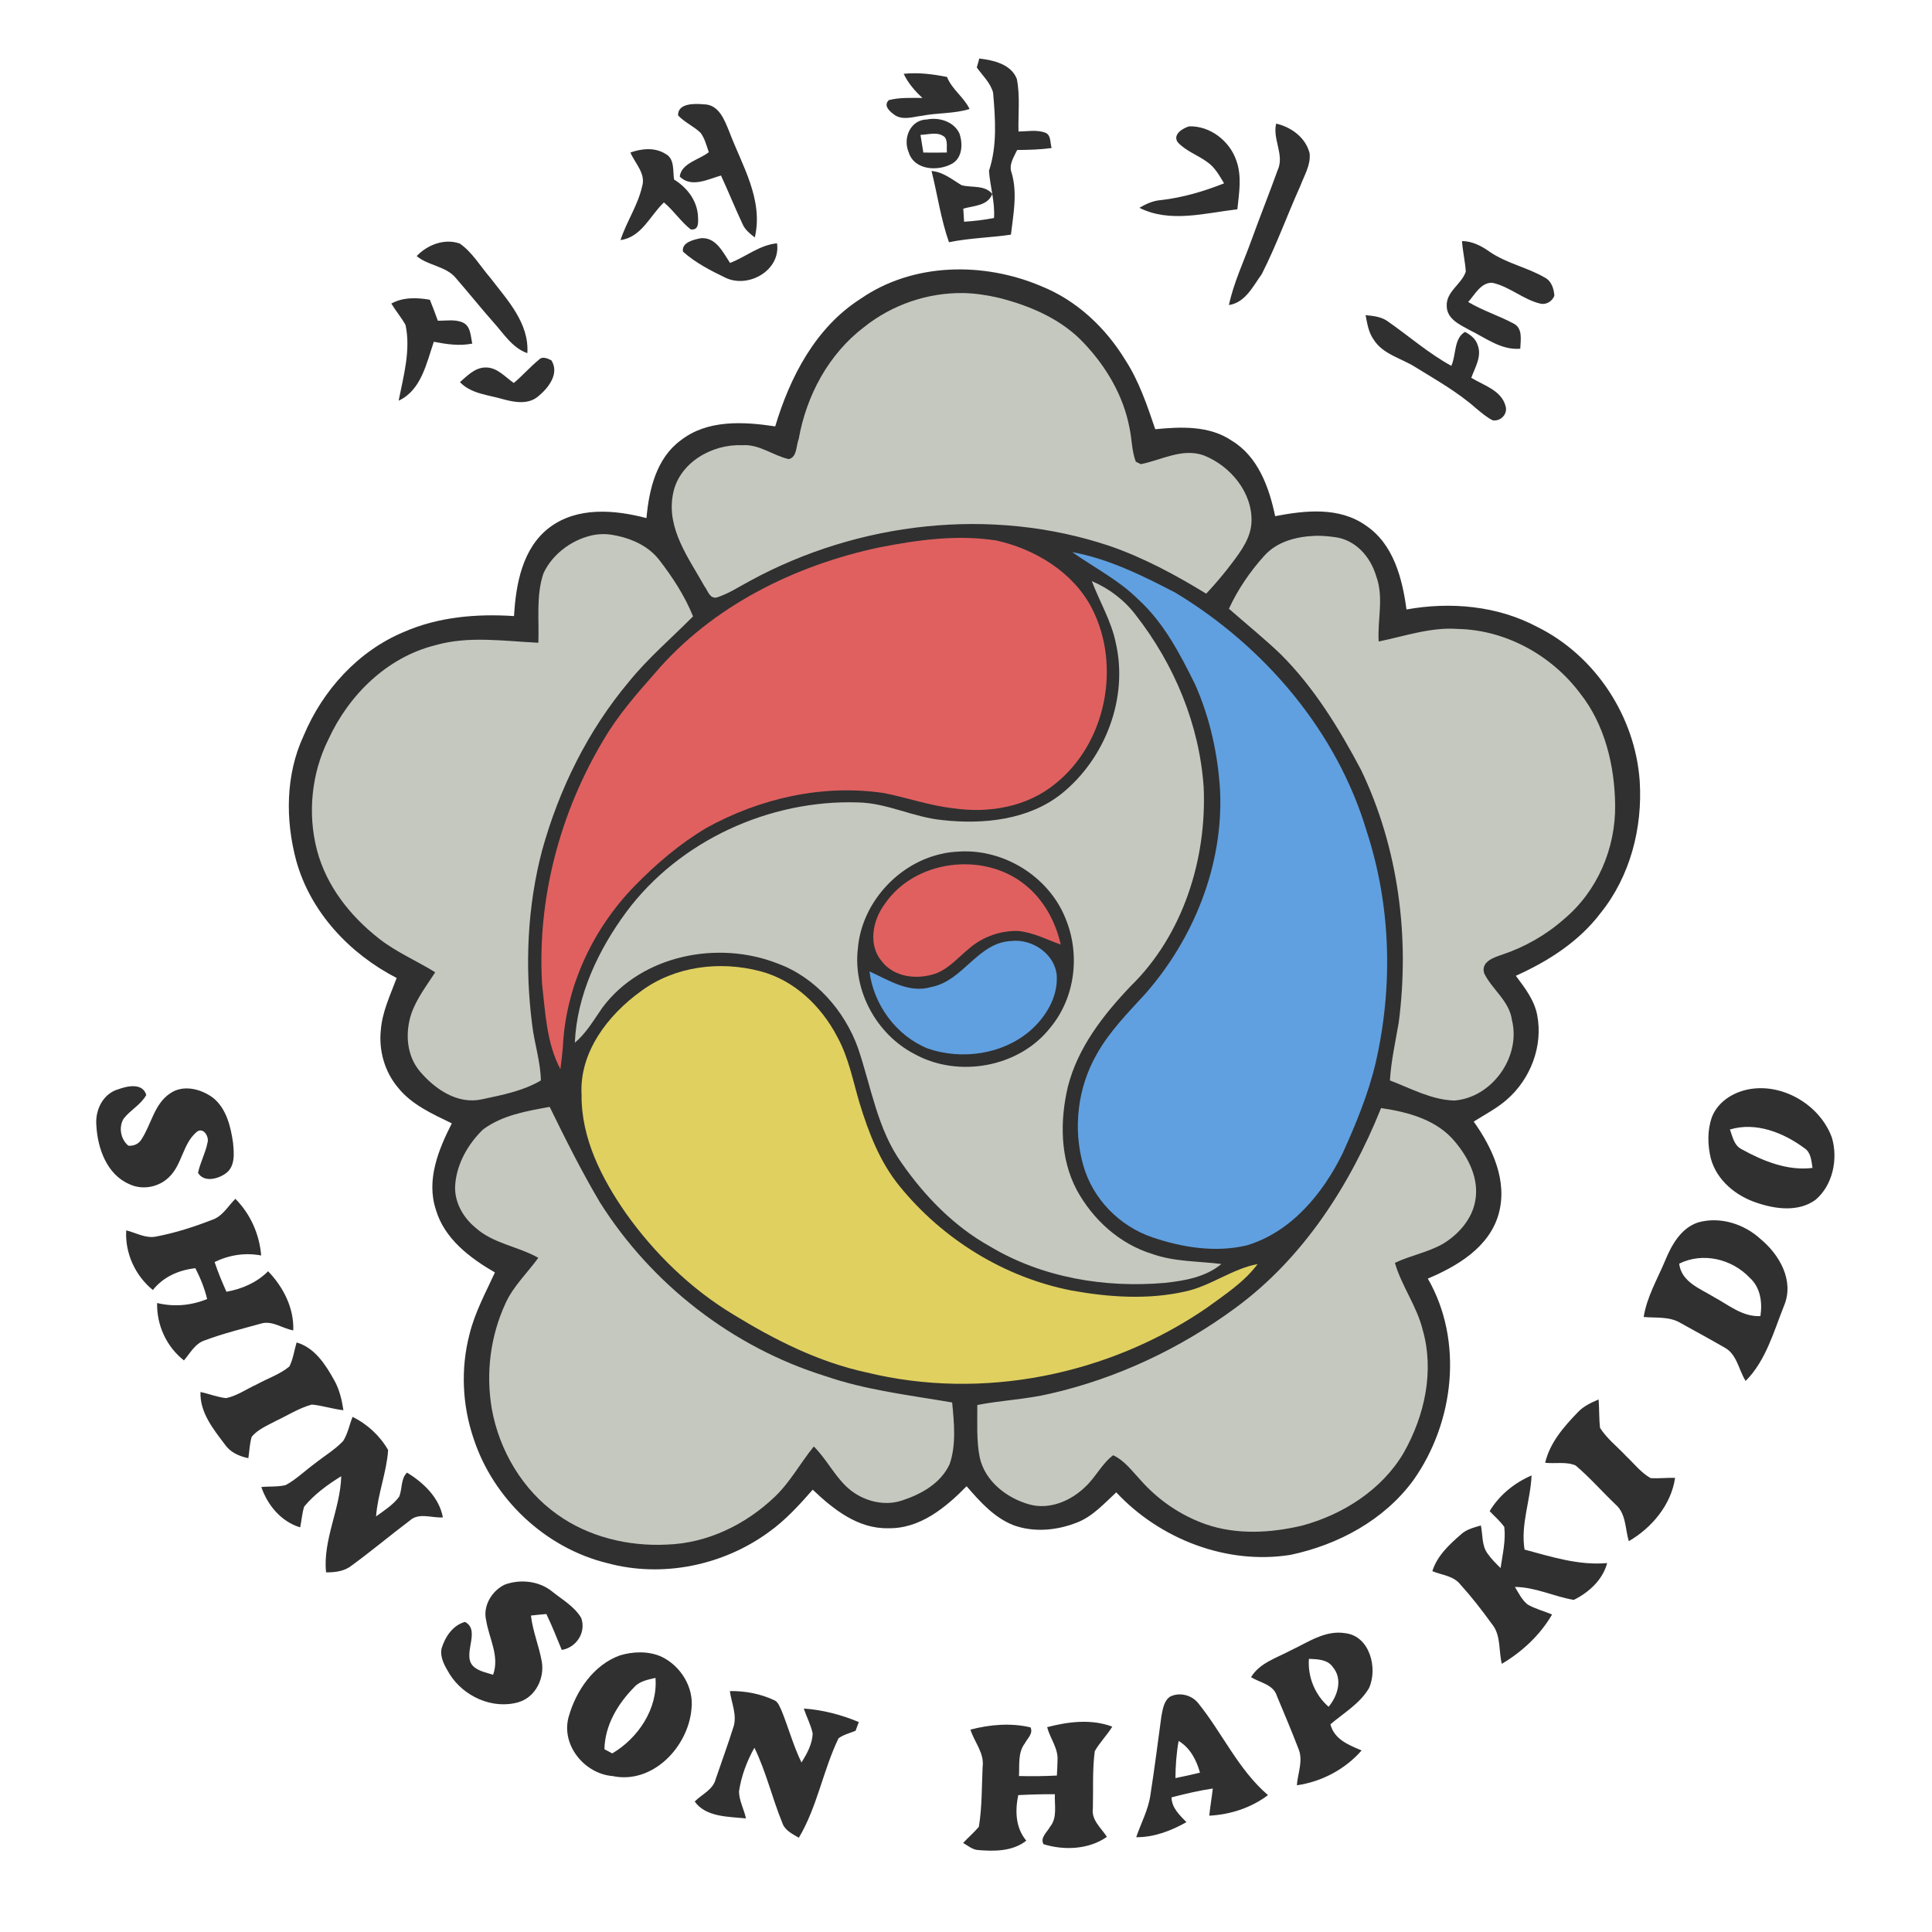
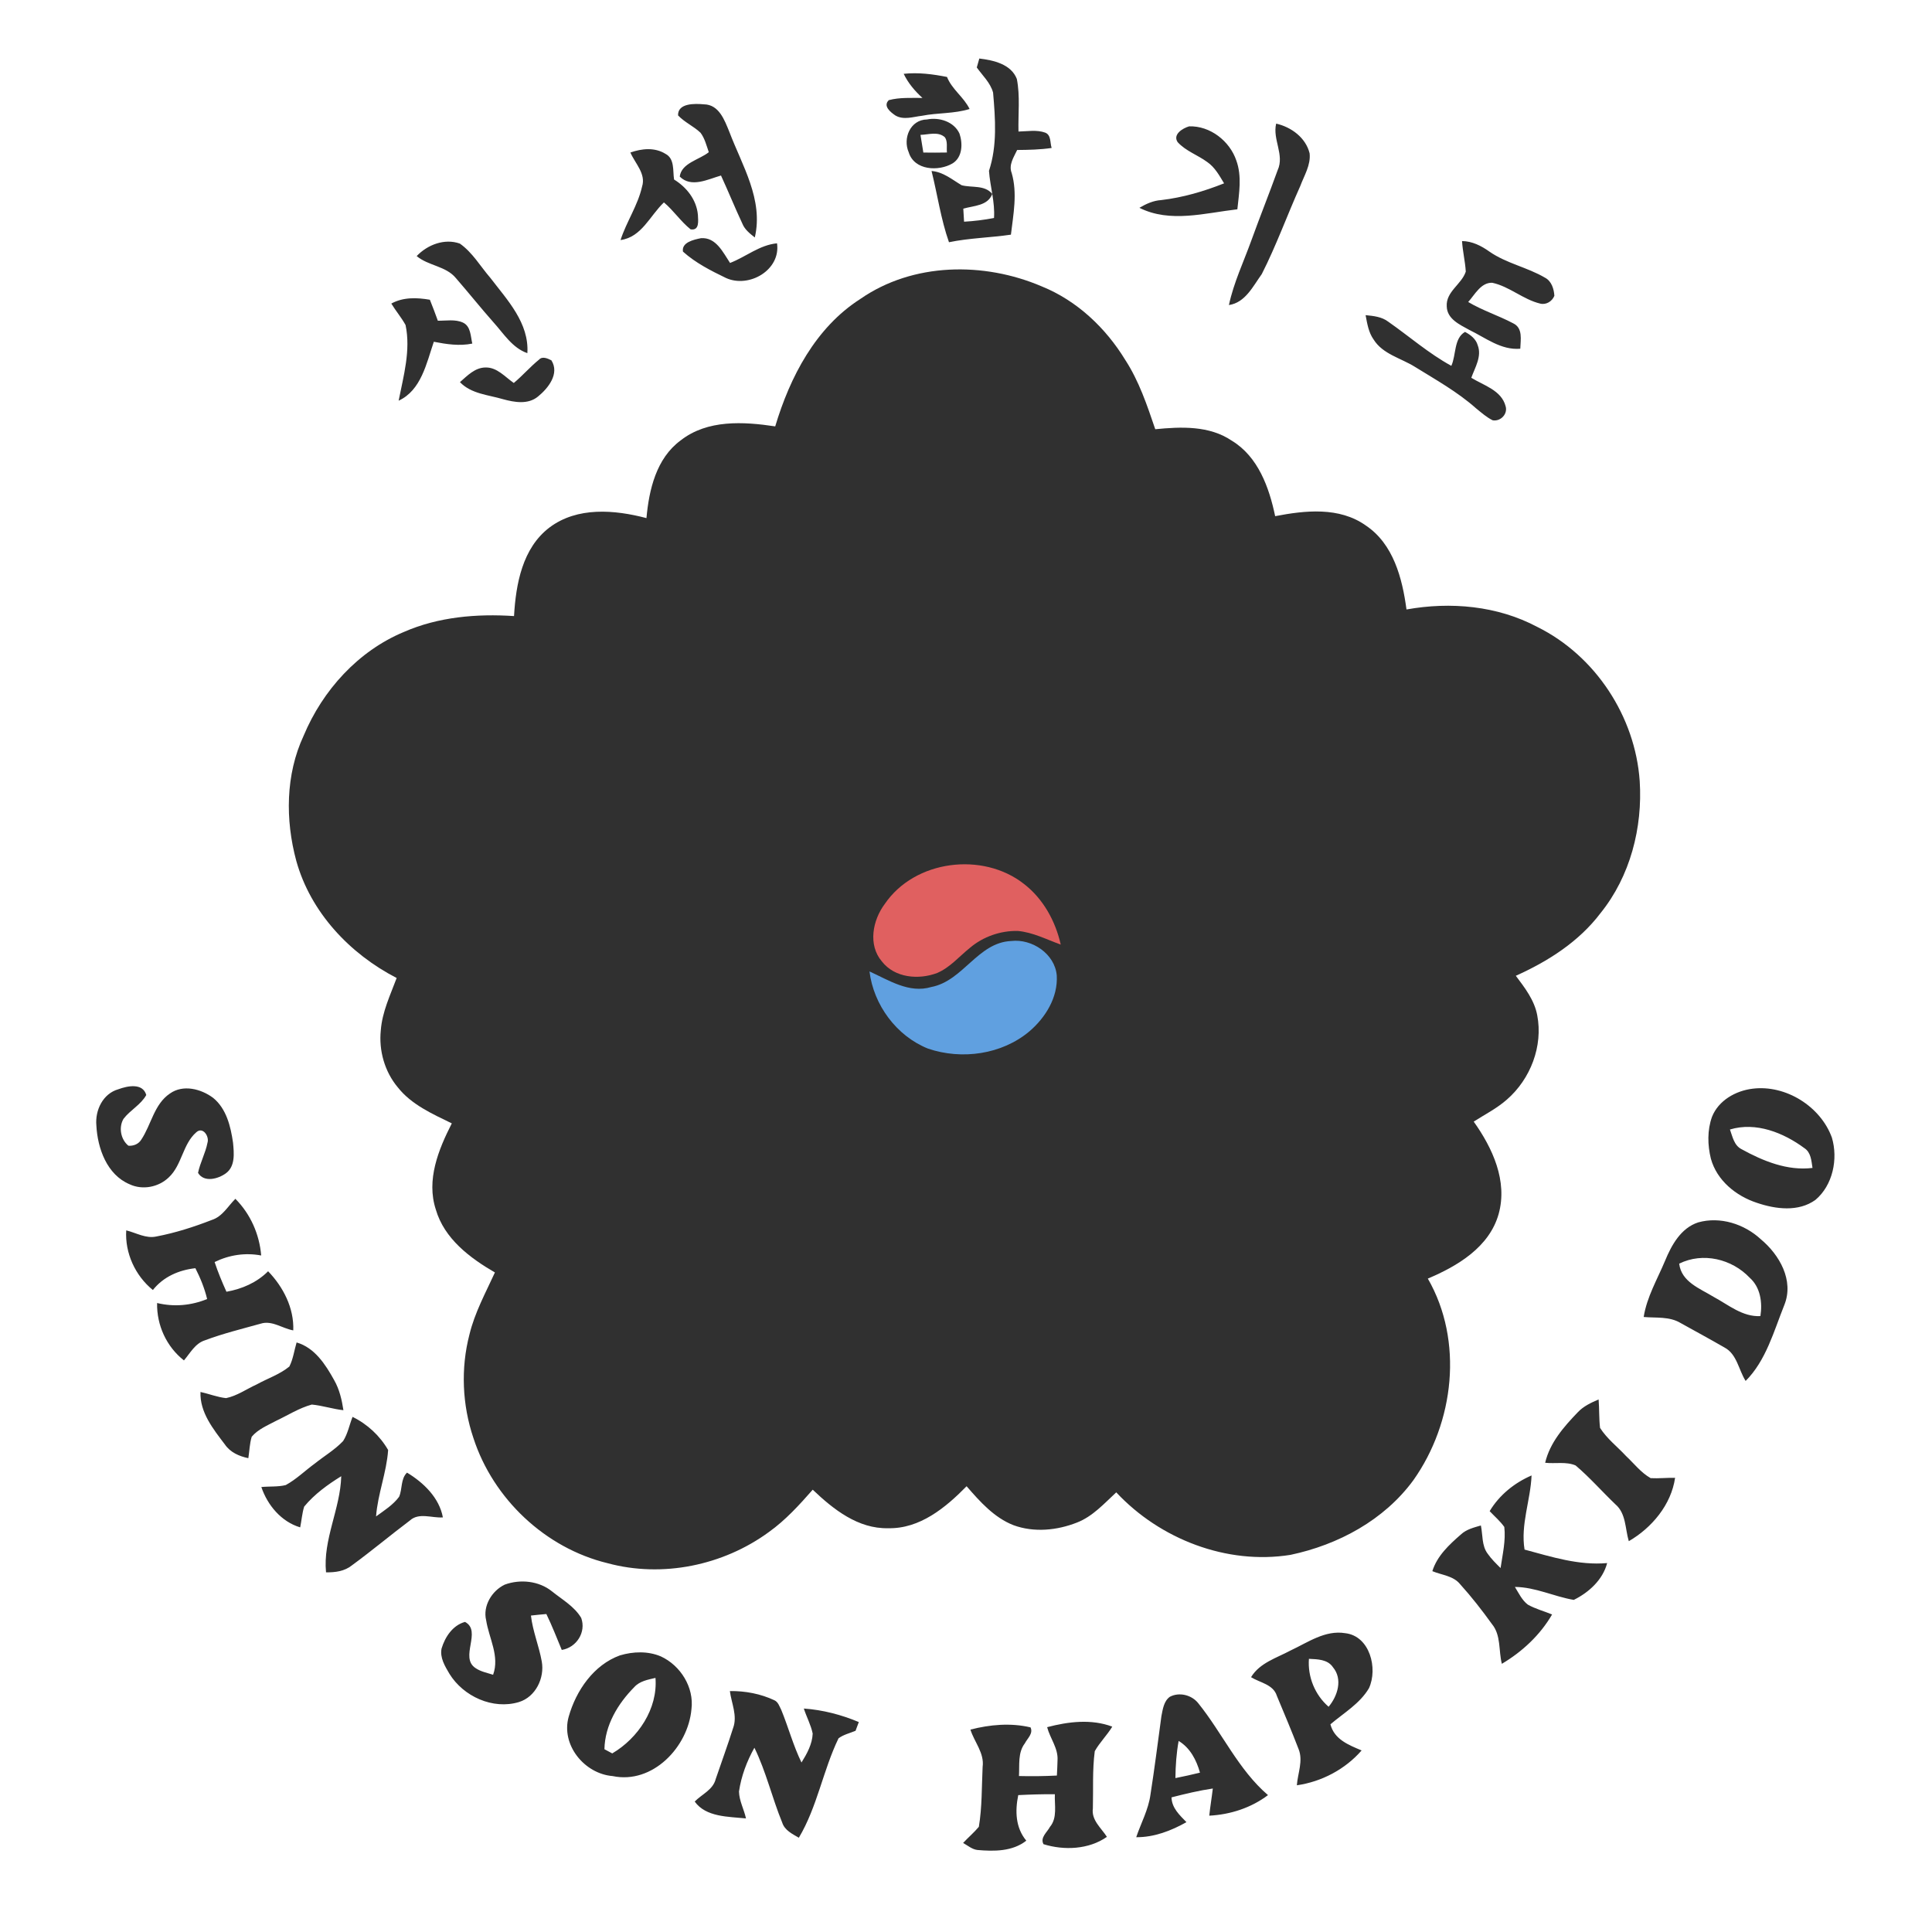
<svg xmlns="http://www.w3.org/2000/svg" width="48" height="48" version="1.1">
  <path fill="#303030" id="text" d="m45.104 29.811c-0.422 0.305-0.99 0.231-1.454 0.073-0.518-0.169-0.995-0.555-1.144-1.098-0.083-0.338-0.091-0.707 0.028-1.038 0.161-0.408 0.59-0.65 1.012-0.7 0.821-0.101 1.686 0.44 1.967 1.216 0.157 0.529 0.024 1.183-0.409 1.547zm-0.275-1.286c-0.519-0.384-1.204-0.658-1.849-0.463 0.064 0.177 0.103 0.396 0.288 0.489 0.533 0.294 1.14 0.543 1.763 0.466-0.028-0.176-0.036-0.384-0.202-0.492zm-1.082 2.264c0.463 0.385 0.829 1.022 0.585 1.631-0.262 0.652-0.453 1.379-0.962 1.889-0.175-0.274-0.214-0.666-0.526-0.831-0.361-0.208-0.728-0.407-1.09-0.608-0.277-0.168-0.61-0.122-0.917-0.15 0.078-0.497 0.338-0.935 0.53-1.394 0.161-0.391 0.393-0.815 0.824-0.956 0.547-0.153 1.145 0.039 1.556 0.419zm-2.028 0.606c0.054 0.455 0.515 0.616 0.853 0.824 0.37 0.198 0.72 0.503 1.165 0.479 0.052-0.339 2e-3 -0.713-0.266-0.953-0.443-0.468-1.164-0.641-1.752-0.35zm-0.102 5.321c-0.095 0.667-0.578 1.243-1.15 1.574-0.093-0.31-0.065-0.688-0.333-0.916-0.333-0.319-0.638-0.668-0.988-0.965-0.234-0.102-0.509-0.038-0.757-0.067 0.117-0.499 0.463-0.893 0.809-1.253 0.141-0.151 0.331-0.24 0.519-0.32 0.019 0.234 8e-3 0.473 0.036 0.707 0.171 0.269 0.43 0.466 0.646 0.699 0.199 0.186 0.369 0.412 0.611 0.549 0.201 0.011 0.404-0.012 0.607-8e-3zm-3.35-29.173c-0.427-0.102-0.765-0.427-1.194-0.518-0.281-8e-3 -0.431 0.295-0.596 0.478 0.354 0.211 0.752 0.336 1.116 0.529 0.249 0.117 0.185 0.41 0.178 0.632-0.477 0.041-0.862-0.272-1.27-0.469-0.234-0.13-0.549-0.269-0.557-0.583-0.024-0.367 0.371-0.549 0.473-0.864-0.015-0.255-0.078-0.504-0.093-0.759 0.252 3e-3 0.478 0.118 0.679 0.261 0.423 0.295 0.943 0.39 1.384 0.65 0.16 0.084 0.221 0.278 0.231 0.449-0.055 0.137-0.201 0.23-0.351 0.194zm-1.869 0.703c0.136 0.072 0.271 0.174 0.315 0.33 0.108 0.278-0.067 0.554-0.159 0.81 0.31 0.191 0.749 0.31 0.852 0.705 0.06 0.194-0.125 0.386-0.321 0.351-0.153-0.075-0.283-0.192-0.415-0.299-0.459-0.407-0.997-0.707-1.517-1.029-0.344-0.216-0.796-0.313-1.024-0.676-0.128-0.178-0.161-0.398-0.201-0.608 0.195 0.019 0.403 0.039 0.565 0.164 0.521 0.364 1.003 0.788 1.565 1.095 0.123-0.272 0.06-0.682 0.34-0.843zm-2.387 33.698c-0.226 0.383-0.626 0.614-0.957 0.896 0.097 0.377 0.455 0.514 0.775 0.649-0.408 0.469-0.994 0.778-1.609 0.866 0.022-0.299 0.161-0.608 0.043-0.9-0.171-0.444-0.357-0.884-0.54-1.323-0.088-0.284-0.419-0.325-0.641-0.463 0.216-0.358 0.636-0.477 0.983-0.664 0.429-0.2 0.859-0.512 1.358-0.429 0.611 0.07 0.815 0.877 0.588 1.368zm-0.895-0.523c-0.132-0.197-0.385-0.197-0.596-0.208-0.034 0.447 0.149 0.896 0.489 1.191 0.224-0.267 0.357-0.686 0.107-0.983zm-1.768-34.611c-0.218 0.302-0.408 0.708-0.816 0.769 0.119-0.558 0.367-1.076 0.56-1.612 0.21-0.582 0.441-1.156 0.65-1.737 0.177-0.382-0.131-0.766-0.036-1.159 0.376 0.086 0.735 0.349 0.831 0.738 0.032 0.291-0.135 0.552-0.233 0.815-0.326 0.725-0.595 1.477-0.956 2.186zm-3.04-1.647c0.168-0.099 0.346-0.18 0.541-0.192 0.538-0.063 1.061-0.216 1.563-0.416-0.116-0.192-0.229-0.4-0.419-0.53-0.238-0.175-0.533-0.272-0.735-0.494-0.127-0.192 0.125-0.345 0.286-0.392 0.521-0.016 1.009 0.364 1.173 0.851 0.141 0.391 0.067 0.808 0.025 1.21-0.804 0.092-1.671 0.346-2.434-0.037zm0.547 37.473c0.034-0.169 0.058-0.369 0.208-0.479 0.232-0.124 0.541-0.049 0.705 0.156 0.601 0.744 0.999 1.655 1.735 2.286-0.419 0.317-0.937 0.484-1.459 0.511 0.023-0.227 0.062-0.45 0.088-0.675-0.346 0.051-0.687 0.133-1.026 0.22 7e-3 0.265 0.2 0.439 0.371 0.616-0.382 0.215-0.803 0.377-1.248 0.374 0.119-0.352 0.304-0.687 0.354-1.059 0.102-0.648 0.183-1.3 0.272-1.95zm0.958 1.405c-0.087-0.313-0.244-0.616-0.53-0.788-0.055 0.304-0.077 0.613-0.08 0.923 0.204-0.039 0.405-0.086 0.61-0.135zm-2.661 0.889c-0.041 0.29 0.208 0.486 0.349 0.706-0.449 0.316-1.066 0.341-1.576 0.182-0.088-0.167 0.091-0.296 0.161-0.43 0.19-0.227 0.109-0.541 0.122-0.811-0.305-3e-3 -0.608 7e-3 -0.91 0.022-0.081 0.394-0.069 0.809 0.2 1.132-0.344 0.271-0.804 0.268-1.218 0.231-0.134-0.018-0.238-0.112-0.352-0.174 0.126-0.136 0.271-0.258 0.391-0.401 0.082-0.489 0.07-0.993 0.094-1.489 0.047-0.345-0.206-0.615-0.303-0.927 0.486-0.125 1.002-0.171 1.493-0.055 0.072 0.154-0.076 0.271-0.141 0.397-0.178 0.231-0.13 0.539-0.146 0.812 0.313 8e-3 0.628 4e-3 0.942-0.012 6e-3 -0.128 0.014-0.255 0.016-0.38 0.019-0.299-0.186-0.544-0.258-0.822 0.525-0.138 1.098-0.209 1.618-0.013-0.13 0.215-0.313 0.392-0.435 0.61-0.062 0.471-0.034 0.949-0.047 1.422zm-2.017-40.632c0.146 0.503 0.041 1.025-0.019 1.532-0.511 0.075-1.03 0.083-1.539 0.188-0.202-0.574-0.286-1.181-0.433-1.77 0.29 0.023 0.51 0.213 0.748 0.354 0.255 0.067 0.571-0.013 0.76 0.216-0.108 0.298-0.462 0.291-0.719 0.366 6e-3 0.106 0.013 0.214 0.019 0.324 0.25-0.014 0.499-0.045 0.744-0.092 0.027-0.397-0.097-0.782-0.125-1.171 0.208-0.629 0.158-1.296 0.102-1.944-0.066-0.246-0.263-0.424-0.405-0.625 0.016-0.055 0.047-0.166 0.063-0.222 0.352 0.042 0.789 0.139 0.932 0.507 0.085 0.428 0.03 0.873 0.041 1.307 0.222-4e-3 0.453-0.05 0.666 0.028 0.15 0.061 0.115 0.253 0.158 0.38-0.285 0.042-0.571 0.048-0.857 0.05-0.082 0.178-0.217 0.367-0.136 0.572zm-2.886-1.427c-0.122-0.082-0.319-0.236-0.167-0.383 0.272-0.072 0.557-0.053 0.836-0.055-0.189-0.172-0.355-0.367-0.466-0.599 0.361-0.039 0.722 8e-3 1.076 0.078 0.124 0.311 0.417 0.499 0.561 0.796-0.384 0.12-0.792 0.091-1.185 0.169-0.216 0.025-0.452 0.111-0.655-6e-3zm-1.416 40.317c-0.386 0.798-0.528 1.703-0.986 2.47-0.161-0.094-0.352-0.184-0.413-0.376-0.251-0.612-0.4-1.265-0.691-1.86-0.188 0.336-0.327 0.705-0.383 1.088 5e-3 0.231 0.125 0.443 0.174 0.668-0.433-0.045-0.996-0.029-1.274-0.419 0.177-0.182 0.453-0.289 0.521-0.557 0.144-0.424 0.299-0.845 0.433-1.27 0.113-0.305-0.042-0.616-0.08-0.918 0.38-5e-3 0.763 0.067 1.107 0.229 0.095 0.044 0.125 0.156 0.17 0.24 0.177 0.432 0.297 0.886 0.502 1.306 0.136-0.219 0.268-0.456 0.278-0.719-0.044-0.216-0.153-0.413-0.22-0.622 0.471 0.034 0.933 0.154 1.366 0.336-0.02 0.055-0.061 0.162-0.081 0.217-0.143 0.06-0.299 0.094-0.423 0.187zm-2.797-36.282c-0.375-0.181-0.757-0.375-1.068-0.655-0.039-0.231 0.271-0.298 0.446-0.333 0.375-0.03 0.55 0.354 0.724 0.615 0.394-0.152 0.732-0.447 1.167-0.488 0.096 0.666-0.698 1.122-1.269 0.861zm0.407-1.352c-0.185-0.394-0.347-0.797-0.53-1.193-0.324 0.092-0.738 0.313-1.025 0.026 0.043-0.338 0.486-0.416 0.722-0.606-0.058-0.165-0.099-0.341-0.205-0.482-0.17-0.163-0.396-0.259-0.559-0.432-9e-3 -0.31 0.421-0.295 0.643-0.275 0.375 5e-3 0.513 0.394 0.631 0.683 0.319 0.841 0.852 1.684 0.633 2.625-0.121-0.096-0.251-0.196-0.31-0.346zm-1.104-0.219c6e-3 0.148 0.045 0.4-0.181 0.363-0.247-0.197-0.421-0.466-0.663-0.669-0.346 0.327-0.554 0.865-1.078 0.935 0.147-0.455 0.429-0.858 0.535-1.328 0.102-0.319-0.174-0.575-0.29-0.847 0.283-0.099 0.604-0.133 0.871 0.033 0.233 0.121 0.18 0.42 0.214 0.638 0.312 0.193 0.556 0.499 0.592 0.875zm-0.918 35.819c0.488 0.226 0.826 0.769 0.758 1.31-0.083 0.939-0.964 1.871-1.959 1.662-0.701-0.057-1.289-0.776-1.091-1.475 0.183-0.649 0.621-1.287 1.272-1.523 0.33-0.099 0.701-0.111 1.02 0.026zm-1.404 2.305c0.048 0.025 0.145 0.077 0.194 0.104 0.643-0.378 1.135-1.111 1.074-1.876-0.188 0.044-0.393 0.079-0.527 0.229-0.408 0.413-0.73 0.947-0.741 1.543zm-1.06-2.467c-0.125-0.299-0.241-0.601-0.383-0.892-0.128 0.011-0.255 0.023-0.383 0.038 0.045 0.391 0.2 0.755 0.269 1.141 0.074 0.412-0.153 0.881-0.567 1.008-0.647 0.195-1.379-0.138-1.727-0.702-0.111-0.188-0.242-0.402-0.195-0.629 0.086-0.286 0.277-0.577 0.582-0.66 0.429 0.229-0.146 0.882 0.263 1.148 0.13 0.089 0.288 0.117 0.435 0.165 0.167-0.464-0.102-0.903-0.173-1.355-0.086-0.354 0.142-0.731 0.461-0.884 0.386-0.142 0.852-0.094 1.177 0.169 0.252 0.203 0.555 0.372 0.724 0.658 0.128 0.353-0.116 0.736-0.483 0.795zm-0.591-31.14c-0.247 0.204-0.583 0.144-0.868 0.066-0.368-0.109-0.79-0.131-1.071-0.424 0.185-0.161 0.375-0.364 0.638-0.364 0.286-6e-3 0.483 0.236 0.7 0.385 0.219-0.183 0.407-0.402 0.629-0.582 0.084-0.089 0.215-0.025 0.305 0.019 0.209 0.333-0.078 0.692-0.333 0.9zm-1.104-1.842c-0.319-0.36-0.618-0.736-0.934-1.099-0.249-0.304-0.683-0.304-0.976-0.549 0.269-0.282 0.693-0.446 1.073-0.31 0.314 0.22 0.51 0.566 0.758 0.852 0.422 0.552 0.966 1.121 0.919 1.87-0.374-0.13-0.587-0.484-0.84-0.764zm-1.384-0.042c0.207 3e-3 0.43-0.042 0.625 0.047 0.195 0.092 0.188 0.337 0.231 0.521-0.319 0.066-0.641 0.016-0.956-0.045-0.181 0.53-0.313 1.206-0.874 1.464 0.122-0.618 0.304-1.251 0.172-1.88-0.104-0.188-0.244-0.352-0.354-0.533 0.297-0.163 0.635-0.15 0.958-0.095 0.07 0.171 0.134 0.346 0.198 0.521zm-0.963 29.22c0.086-0.195 0.035-0.444 0.197-0.601 0.41 0.247 0.802 0.624 0.891 1.112-0.272 0.021-0.597-0.13-0.824 0.081-0.483 0.364-0.948 0.754-1.436 1.111-0.182 0.147-0.417 0.177-0.643 0.173-0.08-0.816 0.356-1.573 0.378-2.388-0.338 0.209-0.668 0.448-0.921 0.755-0.052 0.167-0.064 0.344-0.099 0.516-0.468-0.139-0.812-0.55-0.965-1.002 0.202-0.021 0.41 0 0.606-0.049 0.265-0.144 0.48-0.359 0.724-0.536 0.233-0.186 0.496-0.341 0.702-0.558 0.116-0.182 0.155-0.4 0.234-0.6 0.368 0.179 0.68 0.47 0.884 0.823-0.038 0.56-0.258 1.09-0.3 1.65 0.203-0.148 0.422-0.285 0.572-0.487zm-3.059-1.886c-0.209 0.112-0.446 0.207-0.602 0.393-0.053 0.172-0.056 0.356-0.084 0.533-0.227-0.047-0.449-0.144-0.583-0.341-0.289-0.382-0.625-0.796-0.606-1.304 0.214 0.047 0.419 0.13 0.636 0.153 0.275-0.057 0.508-0.226 0.762-0.341 0.269-0.149 0.571-0.247 0.81-0.444 0.095-0.187 0.12-0.398 0.18-0.598 0.45 0.13 0.718 0.548 0.932 0.934 0.131 0.229 0.192 0.489 0.231 0.749-0.264-0.028-0.521-0.116-0.786-0.14-0.317 0.087-0.596 0.267-0.89 0.406zm-0.379-2.416c-0.465 0.13-0.934 0.244-1.384 0.413-0.245 0.077-0.367 0.317-0.523 0.5-0.433-0.339-0.679-0.875-0.667-1.426 0.419 0.101 0.845 0.064 1.243-0.099-0.064-0.267-0.167-0.521-0.292-0.766-0.41 0.045-0.796 0.213-1.056 0.542-0.437-0.354-0.697-0.918-0.662-1.482 0.246 0.06 0.488 0.21 0.749 0.152 0.471-0.09 0.929-0.236 1.375-0.41 0.266-0.084 0.402-0.342 0.588-0.526 0.374 0.377 0.597 0.879 0.641 1.408-0.396-0.075-0.796-0.014-1.157 0.163 0.083 0.252 0.185 0.497 0.294 0.738 0.388-0.069 0.754-0.228 1.035-0.509 0.377 0.39 0.647 0.917 0.625 1.469-0.272-0.048-0.528-0.256-0.809-0.167zm-1.557-3.746c0.053-0.257 0.185-0.491 0.235-0.749 0.05-0.156-0.114-0.408-0.277-0.261-0.341 0.295-0.355 0.814-0.685 1.122-0.253 0.244-0.652 0.322-0.973 0.171-0.563-0.236-0.797-0.893-0.826-1.462-0.034-0.379 0.163-0.791 0.547-0.899 0.225-0.083 0.605-0.164 0.693 0.143-0.135 0.244-0.399 0.373-0.566 0.593-0.124 0.211-0.07 0.511 0.122 0.667 0.125 0.01 0.25-0.039 0.318-0.148 0.251-0.374 0.319-0.883 0.714-1.149 0.328-0.232 0.774-0.115 1.073 0.108 0.33 0.268 0.436 0.71 0.494 1.111 0.025 0.258 0.061 0.59-0.178 0.764-0.19 0.139-0.542 0.236-0.691-0.011zm18.111-26.172c0.305-0.061 0.674 0.055 0.808 0.353 0.083 0.246 0.075 0.585-0.172 0.738-0.349 0.206-0.952 0.175-1.09-0.274-0.153-0.348 0.039-0.811 0.454-0.817zm-0.091 0.822c0.195 3e-3 0.391 3e-3 0.586-1e-3 -0.013-0.124 0.023-0.269-0.049-0.377-0.167-0.153-0.408-0.067-0.608-0.061 0.023 0.147 0.046 0.294 0.071 0.439zm13.355 34.334c0.136-0.128 0.322-0.173 0.497-0.224 0.049 0.233 0.018 0.502 0.169 0.702 0.092 0.132 0.208 0.244 0.32 0.356 0.049-0.336 0.132-0.679 0.093-1.021-0.104-0.147-0.242-0.263-0.364-0.393 0.24-0.4 0.614-0.702 1.041-0.887-0.025 0.617-0.276 1.22-0.174 1.842 0.671 0.18 1.345 0.398 2.052 0.335-0.109 0.417-0.455 0.73-0.829 0.915-0.492-0.083-0.955-0.319-1.463-0.322 0.095 0.153 0.175 0.328 0.322 0.44 0.188 0.106 0.401 0.161 0.602 0.244-0.297 0.512-0.743 0.926-1.248 1.226-0.084-0.326-0.017-0.71-0.245-0.986-0.247-0.343-0.507-0.677-0.79-0.99-0.169-0.212-0.458-0.228-0.692-0.326 0.118-0.379 0.417-0.657 0.709-0.911z" />
  <path fill="#303030" id="lines" d="m21.372 7.429c1.31-0.91 3.071-0.929 4.509-0.314 0.874 0.354 1.587 1.027 2.075 1.826 0.344 0.529 0.544 1.129 0.746 1.723 0.64-0.063 1.343-0.094 1.902 0.285 0.654 0.397 0.928 1.162 1.077 1.875 0.746-0.144 1.592-0.236 2.251 0.231 0.688 0.459 0.908 1.315 1.012 2.087 1.094-0.196 2.259-0.094 3.252 0.435 1.441 0.714 2.43 2.225 2.542 3.826 0.075 1.16-0.235 2.369-0.974 3.284-0.536 0.708-1.301 1.196-2.104 1.556 0.223 0.297 0.462 0.605 0.532 0.98 0.148 0.768-0.168 1.586-0.752 2.094-0.249 0.221-0.549 0.371-0.826 0.549 0.468 0.657 0.848 1.477 0.619 2.297-0.232 0.822-1.021 1.292-1.759 1.603 0.892 1.55 0.656 3.576-0.359 5.009-0.725 0.991-1.867 1.605-3.053 1.855-1.582 0.254-3.244-0.391-4.329-1.553-0.301 0.279-0.585 0.598-0.975 0.75-0.496 0.196-1.069 0.253-1.578 0.066-0.481-0.188-0.834-0.586-1.165-0.968-0.521 0.532-1.162 1.061-1.948 1.043-0.748 0.019-1.363-0.469-1.875-0.957-0.333 0.379-0.676 0.757-1.088 1.051-1.135 0.832-2.647 1.144-4.009 0.775-1.548-0.375-2.843-1.6-3.333-3.109-0.278-0.824-0.318-1.729-0.099-2.571 0.131-0.544 0.402-1.038 0.633-1.543-0.624-0.362-1.257-0.838-1.468-1.563-0.241-0.736 0.064-1.488 0.397-2.141-0.483-0.236-1.004-0.465-1.345-0.899-0.324-0.389-0.471-0.911-0.419-1.413 0.034-0.458 0.236-0.876 0.394-1.3-1.165-0.6-2.139-1.632-2.494-2.911-0.275-1.017-0.267-2.144 0.183-3.109 0.472-1.129 1.354-2.104 2.492-2.578 0.857-0.375 1.809-0.455 2.735-0.394 0.045-0.793 0.207-1.689 0.88-2.2 0.691-0.521 1.619-0.442 2.41-0.234 0.064-0.707 0.244-1.484 0.849-1.93 0.666-0.522 1.562-0.467 2.35-0.349 0.368-1.229 1.003-2.453 2.112-3.164z" />
-   <path fill="#c5c8bf" id="oh-haeng" d="m23.938 7.281c-0.89-0.013-1.769 0.286-2.469 0.844-0.882 0.67-1.434 1.701-1.625 2.781-0.067 0.163-0.038 0.459-0.25 0.5-0.393-0.09-0.735-0.378-1.156-0.344-0.75-0.036-1.58 0.442-1.719 1.219-0.165 0.85 0.39 1.582 0.781 2.281 0.087 0.113 0.131 0.323 0.312 0.281 0.287-0.092 0.549-0.265 0.812-0.406 2.703-1.475 6.005-1.855 8.938-0.875 0.846 0.291 1.645 0.721 2.406 1.188 0.23-0.245 0.455-0.512 0.656-0.781 0.223-0.296 0.454-0.617 0.469-1 0.029-0.732-0.527-1.398-1.188-1.656-0.533-0.189-1.052 0.119-1.562 0.219-0.031-0.016-0.094-0.046-0.125-0.062-0.102-0.274-0.095-0.562-0.157-0.845-0.15-0.791-0.575-1.512-1.125-2.094-0.553-0.595-1.322-0.926-2.094-1.125-0.287-0.069-0.609-0.12-0.905-0.125zm-9.125 6c-0.549 0.083-1.084 0.463-1.313 0.969-0.185 0.558-0.102 1.142-0.125 1.719-0.847-0.039-1.73-0.178-2.562 0.062-1.2 0.3-2.149 1.236-2.656 2.343-0.419 0.842-0.519 1.843-0.281 2.75 0.233 0.885 0.818 1.627 1.531 2.188 0.431 0.341 0.942 0.556 1.406 0.844-0.214 0.333-0.463 0.652-0.594 1.031-0.158 0.48-0.119 1.042 0.219 1.438 0.376 0.441 0.934 0.819 1.531 0.688 0.499-0.106 1.025-0.207 1.469-0.469-9e-3 -0.479-0.166-0.931-0.219-1.406-0.182-1.431-0.119-2.914 0.25-4.312 0.423-1.526 1.136-2.973 2.156-4.188 0.475-0.588 1.065-1.089 1.594-1.625-0.206-0.509-0.507-0.97-0.843-1.405-0.249-0.321-0.64-0.51-1.031-0.594-0.182-0.041-0.349-0.058-0.532-0.031zm17.875 0.031c-0.473 0.016-0.961 0.14-1.281 0.5-0.353 0.391-0.654 0.834-0.875 1.312 0.428 0.376 0.87 0.732 1.281 1.125 0.828 0.822 1.459 1.851 2 2.875 0.931 1.938 1.216 4.155 0.938 6.281-0.083 0.483-0.188 0.948-0.219 1.438 0.522 0.199 1.025 0.479 1.594 0.5 0.936-0.067 1.667-1.079 1.438-2-0.066-0.476-0.484-0.75-0.687-1.154-0.095-0.288 0.222-0.397 0.438-0.469 0.554-0.184 1.089-0.485 1.531-0.875 0.836-0.694 1.295-1.761 1.282-2.844-0.012-0.981-0.256-2.002-0.875-2.781-0.707-0.942-1.845-1.569-3.031-1.594-0.672-0.05-1.318 0.179-1.969 0.312-0.034-0.542 0.134-1.098-0.062-1.625-0.145-0.485-0.511-0.903-1.031-0.969-0.151-0.019-0.312-0.037-0.469-0.032zm-5.562 1.125c0.19 0.505 0.487 0.998 0.594 1.531 0.319 1.369-0.259 2.878-1.344 3.75-0.824 0.659-1.959 0.77-2.969 0.656-0.718-0.069-1.368-0.426-2.094-0.438-2.196-0.071-4.433 0.95-5.75 2.719-0.693 0.938-1.231 2.065-1.281 3.25 0.289-0.24 0.473-0.57 0.688-0.875 0.972-1.302 2.868-1.674 4.344-1.094 0.939 0.34 1.666 1.17 2 2.094 0.332 0.971 0.481 2.024 1.094 2.875 0.575 0.823 1.3 1.569 2.188 2.062 1.297 0.777 2.851 1.036 4.344 0.906 0.492-0.053 1.011-0.142 1.406-0.469-0.578-0.073-1.166-0.053-1.719-0.25-0.812-0.249-1.477-0.855-1.877-1.593-0.414-0.782-0.418-1.717-0.219-2.562 0.247-0.974 0.883-1.788 1.562-2.5 1.298-1.268 1.891-3.15 1.812-4.938-0.104-1.556-0.731-3.056-1.688-4.281-0.278-0.369-0.666-0.663-1.093-0.843zm-3.281 6.719c1.101-0.062 2.208 0.621 2.625 1.656 0.374 0.893 0.246 1.972-0.375 2.719-0.772 0.988-2.283 1.259-3.375 0.656-0.943-0.489-1.531-1.57-1.406-2.625 0.092-1.11 0.978-2.1 2.062-2.344 0.155-0.04 0.311-0.054 0.469-0.062zm-10.189 6.344c-0.579 0.106-1.172 0.204-1.656 0.562-0.365 0.354-0.642 0.834-0.688 1.344-0.044 0.423 0.179 0.831 0.5 1.094 0.436 0.396 1.062 0.466 1.562 0.75-0.266 0.371-0.621 0.703-0.812 1.125-0.38 0.82-0.494 1.735-0.344 2.625 0.186 1.037 0.764 2.014 1.625 2.625 0.777 0.559 1.768 0.798 2.719 0.75 1.01-0.031 1.964-0.496 2.688-1.188 0.383-0.365 0.637-0.842 0.969-1.25 0.296 0.294 0.485 0.673 0.781 0.969 0.353 0.357 0.915 0.537 1.406 0.375 0.485-0.159 0.967-0.427 1.188-0.906 0.167-0.484 0.11-1.032 0.062-1.531-1.054-0.181-2.139-0.305-3.156-0.657-2.298-0.716-4.31-2.277-5.594-4.313-0.456-0.769-0.857-1.572-1.25-2.375zm20.656 0.031c-0.773 1.921-1.937 3.734-3.625 4.969-1.365 1.005-2.942 1.748-4.594 2.125-0.593 0.141-1.216 0.166-1.812 0.281 3e-3 0.43-0.025 0.887 0.062 1.312 0.133 0.585 0.663 0.996 1.219 1.156 0.503 0.146 1.045-0.082 1.406-0.438 0.259-0.241 0.403-0.565 0.688-0.781 0.289 0.135 0.476 0.401 0.688 0.625 0.439 0.496 1.002 0.878 1.625 1.094 0.759 0.261 1.603 0.213 2.375 0.031 1.015-0.271 1.991-0.891 2.531-1.812 0.521-0.922 0.766-2.027 0.469-3.062-0.146-0.585-0.522-1.081-0.688-1.656 0.385-0.182 0.814-0.259 1.188-0.469 0.392-0.234 0.74-0.626 0.812-1.094 0.088-0.533-0.167-1.038-0.5-1.438-0.448-0.552-1.168-0.746-1.844-0.844z" />
-   <path fill="#e06060" id="chon" d="m21.861 13.597c0.948-0.185 1.928-0.319 2.89-0.169 0.964 0.214 1.908 0.783 2.375 1.681 0.737 1.429 0.354 3.362-0.913 4.367-0.697 0.574-1.655 0.736-2.529 0.605-0.588-0.064-1.145-0.264-1.72-0.377-1.516-0.227-3.083 0.128-4.415 0.866-0.657 0.391-1.246 0.892-1.778 1.438-1.044 1.068-1.72 2.513-1.787 4.011-0.016 0.181-0.036 0.362-0.061 0.544-0.344-0.647-0.372-1.396-0.455-2.109-0.126-2.125 0.444-4.273 1.539-6.092 0.349-0.593 0.802-1.113 1.257-1.628 1.417-1.669 3.478-2.69 5.597-3.137z" />
-   <path fill="#60a0e0" id="jie" d="m26.638 13.717c0.91 0.167 1.748 0.585 2.563 1.007 2.215 1.337 4.018 3.446 4.759 5.945 0.602 1.848 0.652 3.856 0.216 5.745-0.184 0.775-0.491 1.516-0.818 2.239-0.492 1.002-1.278 1.959-2.386 2.289-0.778 0.183-1.602 0.052-2.347-0.203-0.812-0.275-1.475-0.954-1.709-1.779-0.265-0.916-0.143-1.942 0.333-2.77 0.315-0.564 0.772-1.025 1.205-1.498 1.207-1.373 1.94-3.201 1.859-5.04-0.052-0.906-0.25-1.806-0.616-2.638-0.378-0.763-0.78-1.543-1.42-2.124-0.48-0.478-1.089-0.786-1.639-1.173z" />
-   <path fill="#e0d060" id="in" d="m15.927 24.624c0.84-0.621 1.958-0.757 2.954-0.496 0.847 0.217 1.524 0.869 1.92 1.63 0.283 0.513 0.389 1.093 0.554 1.646 0.224 0.732 0.505 1.466 0.993 2.064 1.07 1.319 2.601 2.268 4.272 2.594 0.924 0.167 1.888 0.234 2.812 0.028 0.64-0.133 1.169-0.563 1.813-0.685-0.334 0.451-0.812 0.758-1.259 1.085-2.433 1.673-5.579 2.313-8.459 1.607-1.185-0.255-2.277-0.807-3.304-1.436-1.054-0.635-1.955-1.511-2.667-2.51-0.604-0.867-1.118-1.867-1.107-2.95-0.061-1.058 0.658-1.988 1.478-2.577z" />
  <path fill="#e06060" id="yang" d="m21.981 22.46c0.744-1.096 2.438-1.306 3.463-0.496 0.476 0.369 0.779 0.922 0.91 1.504-0.352-0.126-0.692-0.306-1.069-0.339-0.428-9e-3 -0.863 0.143-1.19 0.422-0.264 0.212-0.491 0.485-0.81 0.622-0.458 0.175-1.057 0.125-1.376-0.288-0.348-0.407-0.229-1.023 0.072-1.425z" />
  <path fill="#60a0e0" id="um" d="m23.137 24.522c0.793-0.15 1.154-1.107 1.986-1.143 0.519-0.061 1.086 0.32 1.132 0.857 0.032 0.542-0.28 1.046-0.679 1.387-0.685 0.577-1.683 0.715-2.521 0.429-0.782-0.314-1.35-1.084-1.453-1.917 0.48 0.217 0.984 0.552 1.535 0.387z" />
</svg>